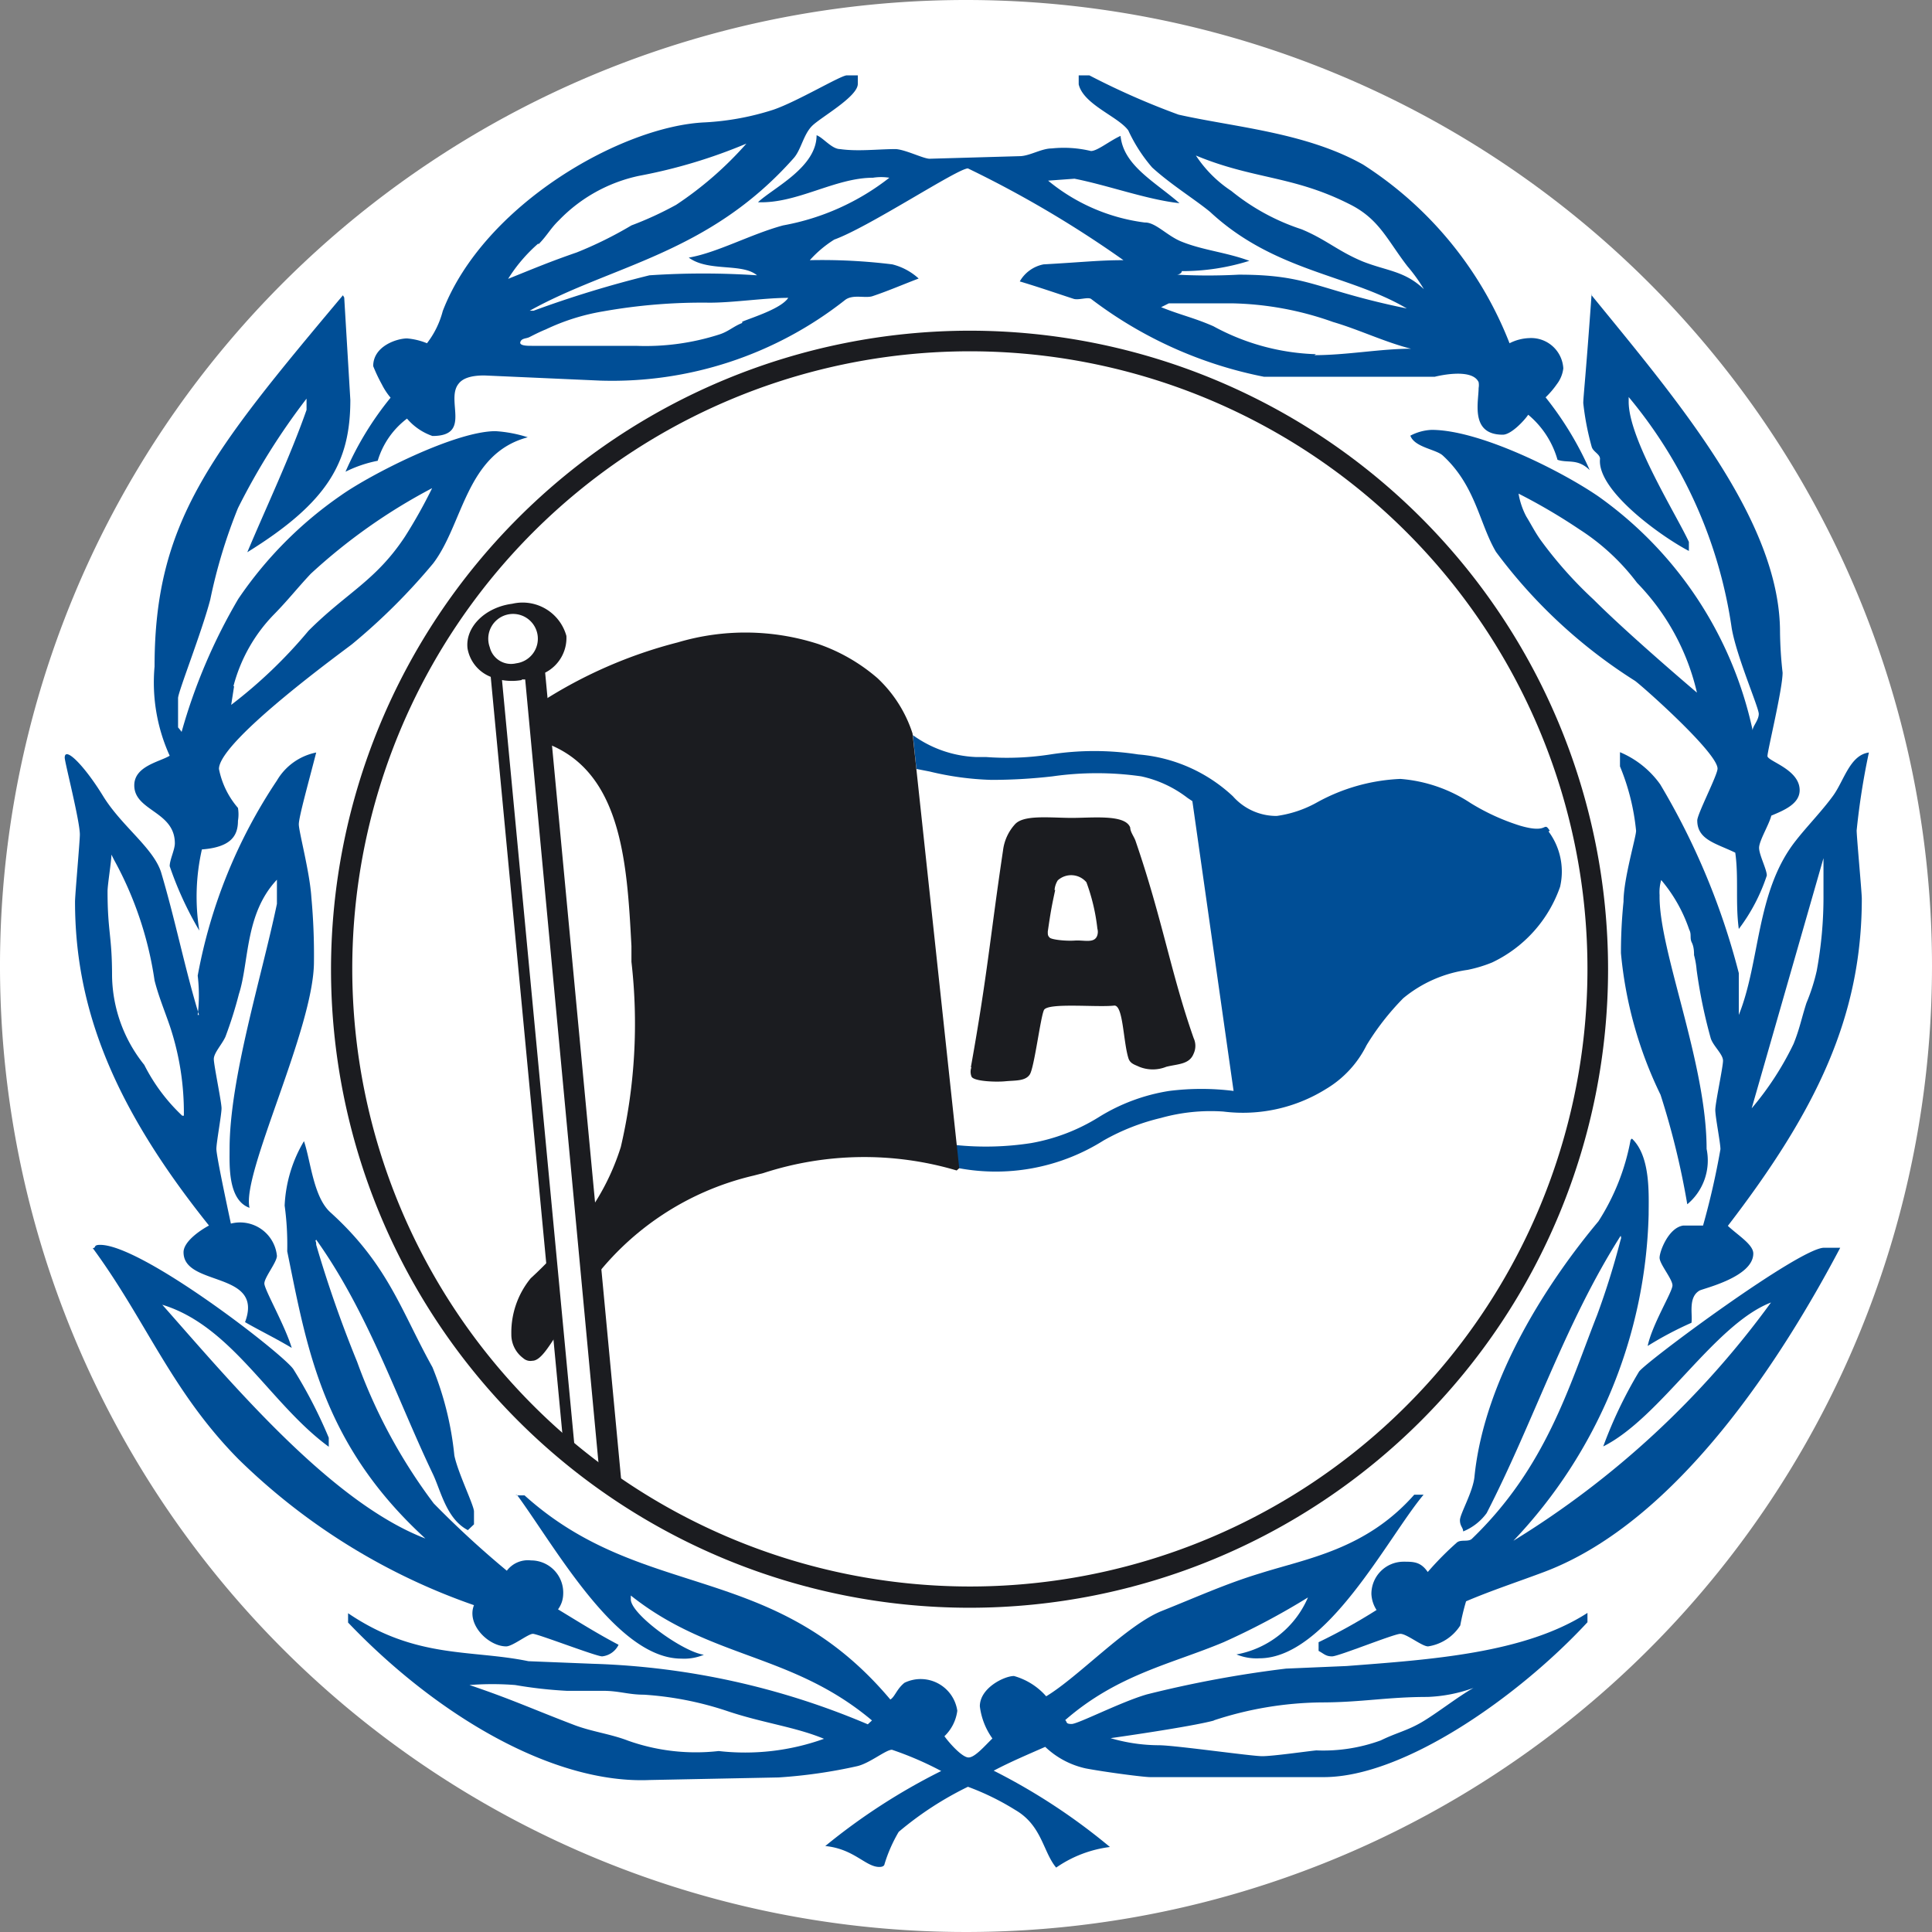
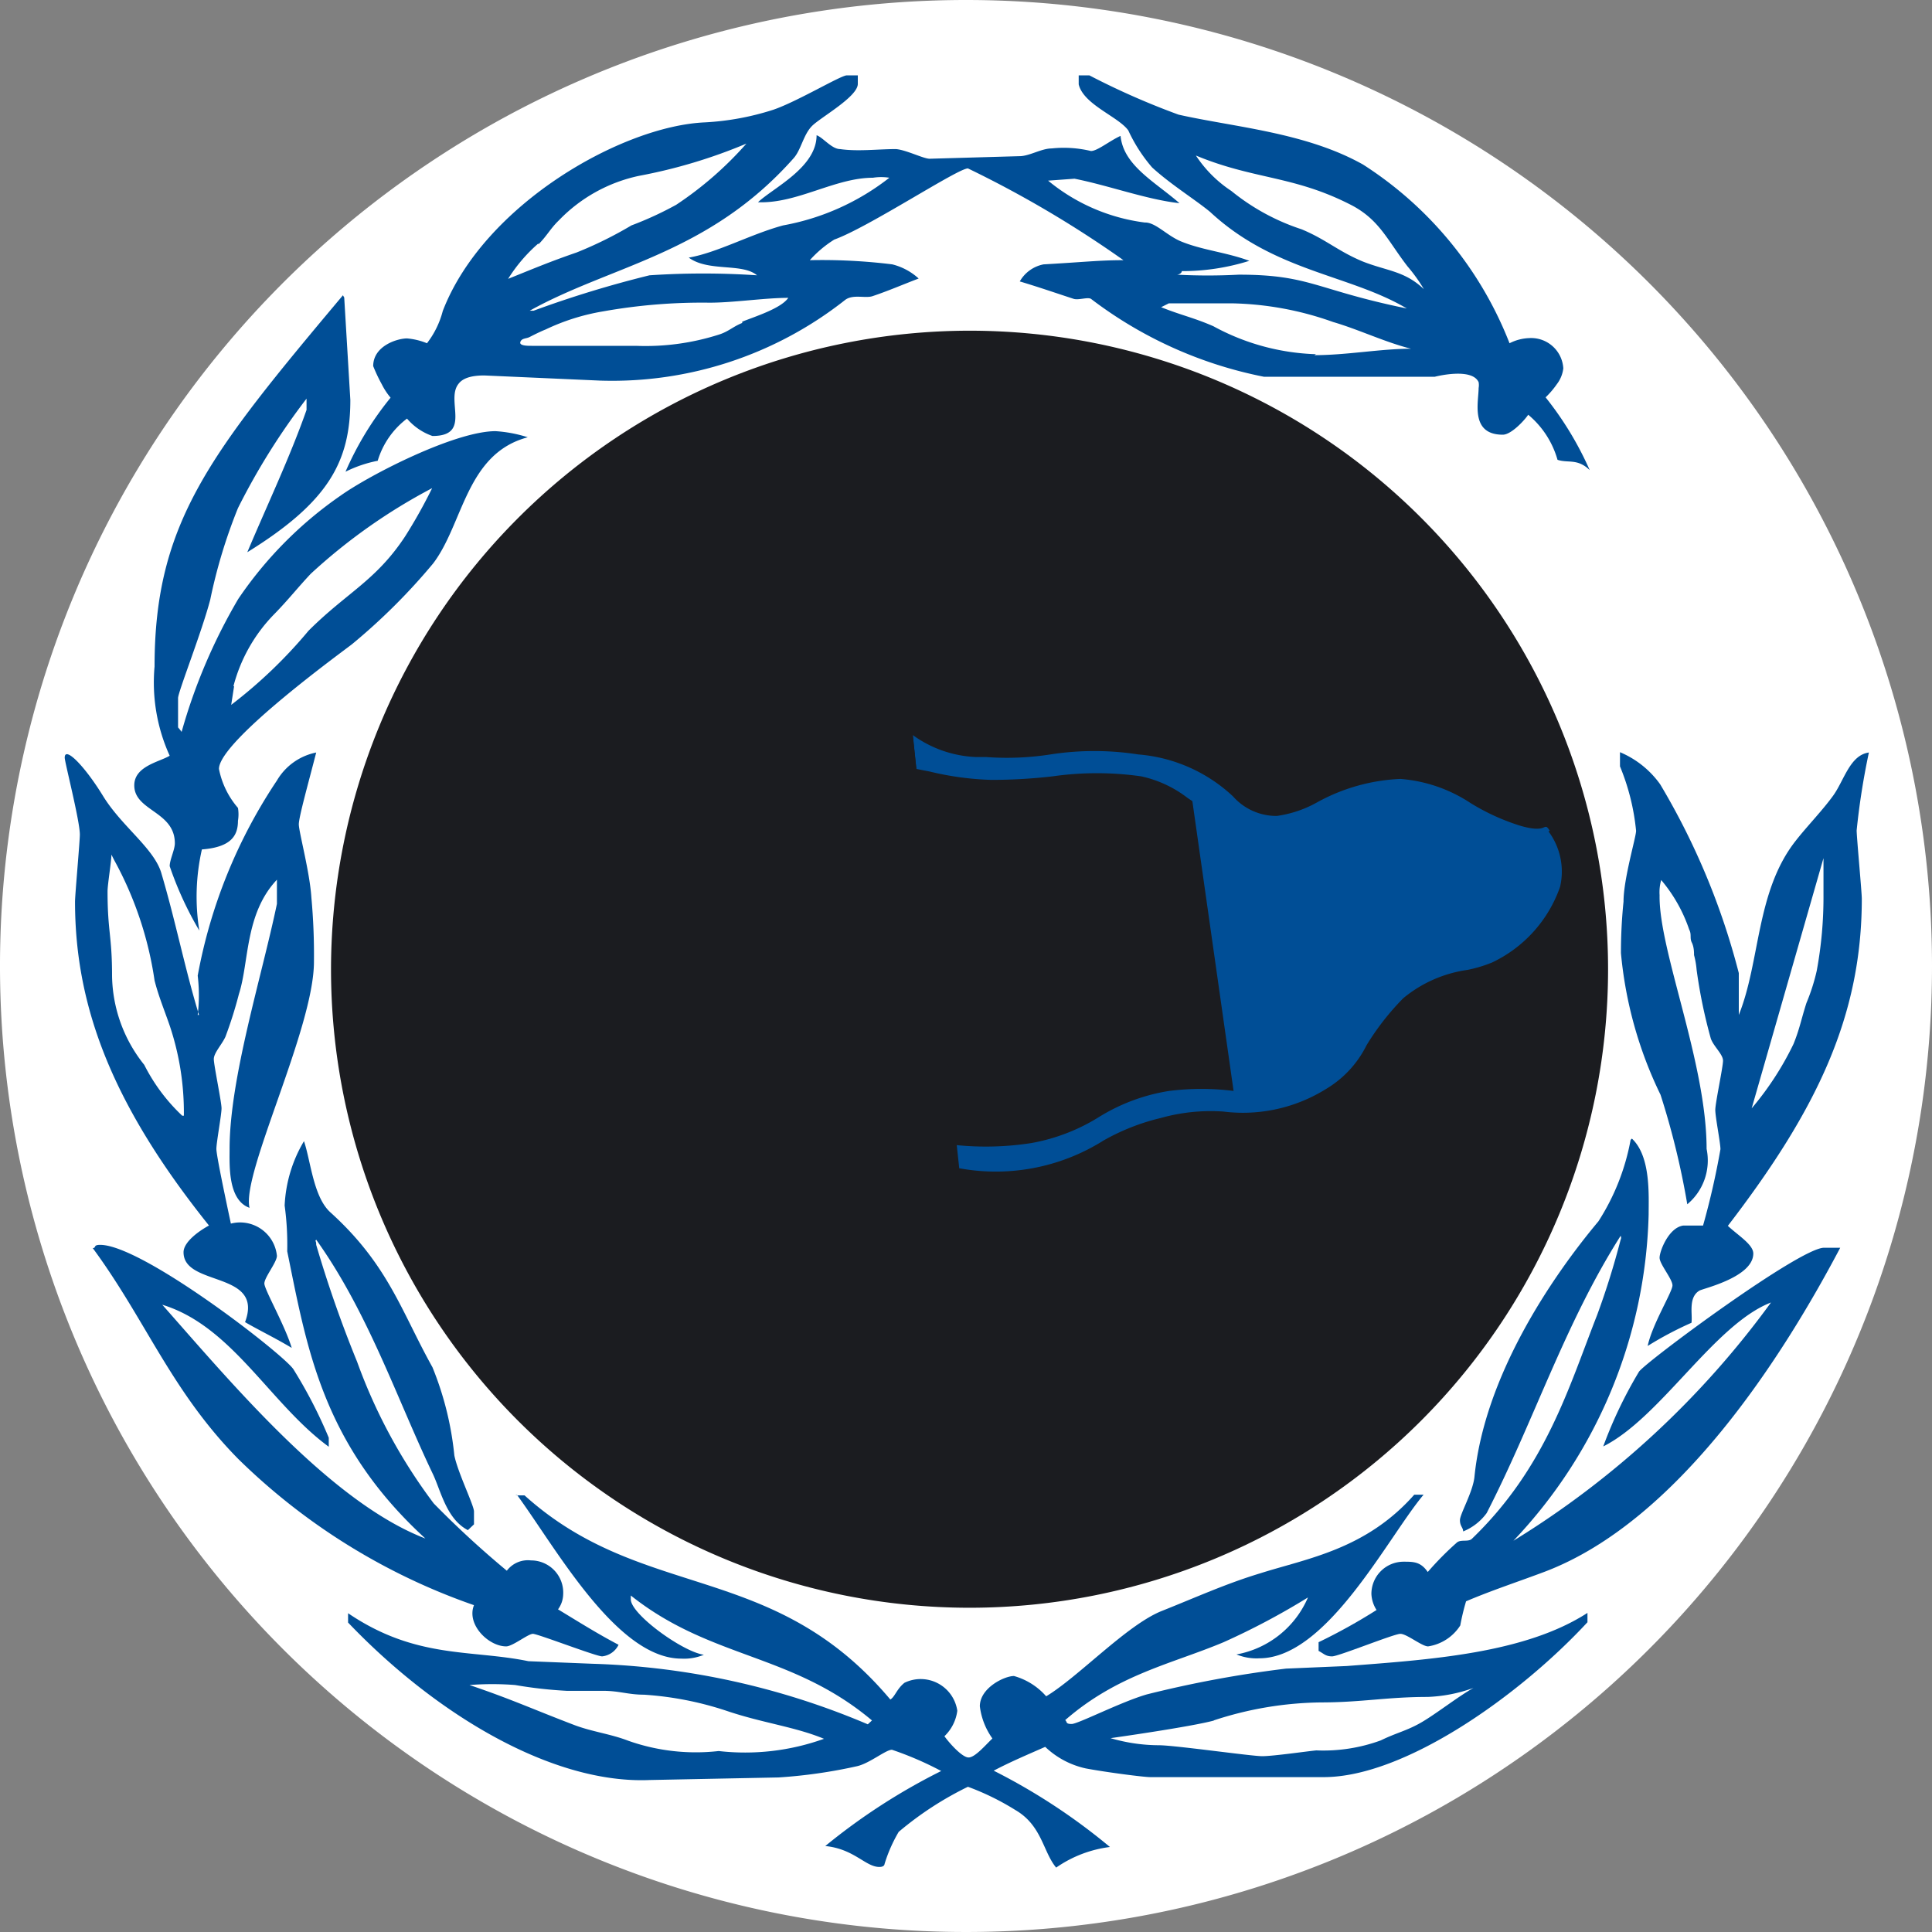
<svg xmlns="http://www.w3.org/2000/svg" width="60" height="60" viewBox="0 0 60 60">
  <rect x="0" y="0" width="60" height="60" fill="#808080" stroke="none" />
  <defs>
    <style>.cls-1{fill:none;}.cls-2{clip-path:url(#clip-path);}.cls-3{fill:#fff;}.cls-4,.cls-7{fill:#1b1c20;}.cls-5,.cls-6{fill:#004e96;}.cls-6,.cls-7{fill-rule:evenodd;}</style>
    <clipPath id="clip-path">
      <polygon class="cls-1" points="0 60 60 60 60 0 0 0 0 60 0 60" />
    </clipPath>
  </defs>
  <g id="Arminia_Bielefeld" data-name="Arminia Bielefeld">
    <g id="g10">
      <g id="g748">
        <g class="cls-2">
          <g id="g750">
            <g id="g756">
              <path id="path758" class="cls-3" d="M60,30A30,30,0,1,1,30,0,30,30,0,0,1,60,30" />
            </g>
            <g id="g760">
-               <path id="path762" class="cls-4" d="M10.28,30.1A19.83,19.83,0,1,0,30.11,10.27,19.85,19.85,0,0,0,10.28,30.1m.66,0A19.18,19.18,0,1,1,30.11,49.27,19.19,19.19,0,0,1,10.94,30.1" />
+               <path id="path762" class="cls-4" d="M10.28,30.1A19.83,19.83,0,1,0,30.11,10.27,19.85,19.85,0,0,0,10.28,30.1m.66,0" />
            </g>
            <g id="g764">
              <path id="path766" class="cls-5" d="M42.32,8.12c-.77-.32-1.13-.68-1.9-1a6.8,6.8,0,0,1-2.18-1.19,3.84,3.84,0,0,1-1.1-1.1c1.78.74,3,.62,4.75,1.5.94.46,1.18,1.11,1.82,1.94a5.11,5.11,0,0,1,.51.71c-.6-.57-1.14-.56-1.9-.86M40.87,11a7.09,7.09,0,0,1-3.19-.87c-.62-.27-1-.34-1.62-.59l.24-.12c.75,0,1.19,0,1.94,0A9.87,9.87,0,0,1,41.4,10c.79.23,1.62.63,2.42.83-.94,0-2,.2-3,.2m-17.77-1c-.28.11-.43.27-.72.36a7.49,7.49,0,0,1-2.58.35c-1.26,0-2,0-3.24,0-.13,0-.39,0-.35-.12s.18-.1.28-.15.31-.16.51-.24a6.7,6.7,0,0,1,1.78-.56,17.54,17.54,0,0,1,3.31-.27c.74,0,1.71-.15,2.44-.15-.22.33-1.06.59-1.43.74M16.72,7.59c.27-.27.37-.49.64-.75a4.85,4.85,0,0,1,2.49-1.38,16.32,16.32,0,0,0,3.33-1A11,11,0,0,1,21,6.36,10.6,10.6,0,0,1,19.61,7a12.2,12.2,0,0,1-1.7.84c-.84.29-1.31.49-2.13.82a4.9,4.9,0,0,1,.94-1.1M48,12.34a2.71,2.71,0,0,0,.35-.41h0a1,1,0,0,0,.2-.49,1,1,0,0,0-1.06-.94,1.45,1.45,0,0,0-.61.16,11.59,11.59,0,0,0-4.55-5.55c-1.78-1-4-1.16-5.73-1.55a23.39,23.39,0,0,1-2.77-1.22h-.33v.28c.15.63,1.23,1,1.54,1.43a4.89,4.89,0,0,0,.74,1.15c.58.53,1.34,1,1.8,1.38,2,1.86,4.32,1.94,6.11,3-2.83-.58-3-1.05-5.22-1.05a18.11,18.11,0,0,1-1.92,0c.07,0,.16-.06.15-.11A6.93,6.93,0,0,0,38.8,8.1c-.73-.27-1.47-.33-2.14-.61-.44-.19-.78-.59-1.11-.58a5.88,5.88,0,0,1-3-1.3l.82-.06c1.06.21,2.25.65,3.26.76-.77-.67-1.74-1.17-1.83-2.09-.35.16-.72.47-.92.47a3.6,3.6,0,0,0-1.22-.08c-.32,0-.69.24-1,.24l-2.79.08c-.19,0-.74-.28-1.05-.3-.55,0-1.18.08-1.73,0-.26,0-.53-.36-.73-.43,0,1-1.34,1.63-1.82,2.08,1.21.05,2.39-.76,3.57-.76a1.61,1.61,0,0,1,.51,0A7.52,7.52,0,0,1,24.32,7c-1,.27-2.05.85-2.93,1,.61.45,1.66.16,2.12.55a25,25,0,0,0-3.34,0,33.87,33.87,0,0,0-3.6,1.1c-.2,0-.12,0-.12,0C19,8.23,22,7.9,24.65,4.91c.23-.26.3-.73.57-1S26.65,3,26.64,2.6V2.34H26.3c-.19,0-1.55.82-2.29,1.07a8.36,8.36,0,0,1-2.11.39c-2.59.11-6.88,2.56-8.15,5.86a2.77,2.77,0,0,1-.49,1,2.08,2.08,0,0,0-.62-.15c-.3,0-1.05.23-1.05.86a5,5,0,0,0,.27.57h0a2.06,2.06,0,0,0,.27.41,9.85,9.85,0,0,0-1.4,2.3,3.9,3.9,0,0,1,1-.34A2.56,2.56,0,0,1,12.64,13a1.82,1.82,0,0,0,.79.54c1.23,0,.4-1.11.81-1.62h0c.12-.16.36-.26.8-.26l3.6.16a11.68,11.68,0,0,0,7.6-2.5c.24-.19.62-.05.85-.12.48-.16.94-.36,1.44-.55a1.89,1.89,0,0,0-.82-.44,17.81,17.81,0,0,0-2.56-.13,3.51,3.51,0,0,1,.76-.64c1.08-.39,3.83-2.21,4.15-2.21a33.85,33.85,0,0,1,4.83,2.85c-.75,0-1.23.06-2.48.13a1.09,1.09,0,0,0-.74.53c.57.17,1.12.36,1.67.54.15.05.43-.06.54,0a13,13,0,0,0,5.37,2.42h5.31s1.15-.3,1.36.17h0a.52.52,0,0,1,0,.18c0,.43-.27,1.45.75,1.45.26,0,.67-.44.79-.62a2.82,2.82,0,0,1,.91,1.4c.33.11.62-.05,1,.32A10.25,10.25,0,0,0,48,12.34" />
            </g>
            <g id="g768">
-               <path id="path770" class="cls-6" d="M49.42,9.16c2.65,3.25,5.86,7,5.86,10.47a12.48,12.48,0,0,0,.08,1.26c0,.51-.47,2.43-.47,2.59s1,.41,1,1.06c0,.43-.5.63-.88.79-.07.28-.38.78-.38,1s.24.67.24.86A5.7,5.7,0,0,1,54,28.85c-.11-.82,0-1.6-.11-2.37-.6-.29-1.18-.4-1.18-1,0-.2.63-1.41.63-1.61,0-.5-2.4-2.62-2.57-2.73a16,16,0,0,1-4.31-4c-.52-.88-.63-2.06-1.66-3-.22-.19-.87-.25-1-.61a1.55,1.55,0,0,1,.66-.18c1.48,0,4,1.26,5.17,2.06a12,12,0,0,1,4.8,7.27c0-.13.19-.31.19-.51s-.69-1.78-.84-2.66a14.41,14.41,0,0,0-3.2-7.18c0,.07,0,0,0,.15,0,1.16,1.49,3.52,1.87,4.35v.28c-.83-.43-2.86-1.87-2.76-2.86,0-.15-.22-.22-.26-.38a8.43,8.43,0,0,1-.26-1.35c0-.19.08-.86.26-3.41M52.7,21.51a7.21,7.21,0,0,0-1.86-3.41,6.91,6.91,0,0,0-1.79-1.66,18,18,0,0,0-1.89-1.11,2.35,2.35,0,0,0,.24.71c.16.26.25.45.43.71a12.77,12.77,0,0,0,1.66,1.87c1.12,1.12,3.21,2.89,3.21,2.89" />
-             </g>
+               </g>
            <g id="g772">
              <path id="path774" class="cls-6" d="M10.69,9.24l.19,3.18c0,1.92-.68,3.17-3.2,4.73C8.29,15.7,9,14.21,9.52,12.73v-.35a21,21,0,0,0-2.13,3.4,16.35,16.35,0,0,0-.86,2.84c-.26,1-1,2.87-1,3.06v.91s.07.08.11.14A17.42,17.42,0,0,1,7.4,18.6a12.24,12.24,0,0,1,3.18-3.21c.93-.66,3.56-2,4.81-2a4.13,4.13,0,0,1,1,.19c-1.92.51-2,2.69-2.94,3.92A19.06,19.06,0,0,1,10.94,20c-.14.12-4.14,3-4.14,3.88a2.62,2.62,0,0,0,.59,1.21,1.2,1.2,0,0,1,0,.4c0,.46-.21.82-1.12.89a6.63,6.63,0,0,0-.08,2.52,10.72,10.72,0,0,1-.92-2c0-.2.16-.51.16-.71,0-1-1.26-1-1.26-1.8,0-.6.79-.73,1.1-.92a5.5,5.5,0,0,1-.47-2.77c0-4.48,1.73-6.62,5.85-11.53M7.27,21.31l-.09.58a14.89,14.89,0,0,0,2.4-2.3c1.19-1.19,2.09-1.55,3-2.93a15.61,15.61,0,0,0,.84-1.5,17.68,17.68,0,0,0-3.77,2.66c-.44.47-.69.8-1.14,1.26a5,5,0,0,0-1.26,2.23" />
            </g>
            <g id="g776">
              <path id="path778" class="cls-6" d="M6.14,31.52a5.2,5.2,0,0,0,0-1.22,16.11,16.11,0,0,1,2.46-6.06,1.83,1.83,0,0,1,1.22-.87c-.23.9-.54,2-.54,2.23s.34,1.48.39,2.27a19.44,19.44,0,0,1,.08,2c0,2.07-2.26,6.59-2,7.64-.68-.24-.62-1.34-.62-1.83,0-2.19,1-5.35,1.47-7.61v-.75c-1,1.06-.86,2.56-1.18,3.55A12.76,12.76,0,0,1,7,32.2c-.11.24-.36.5-.36.69s.24,1.33.24,1.53-.16,1.06-.16,1.26S7,37.2,7.17,38a1.15,1.15,0,0,1,1.43,1c0,.2-.39.67-.39.86s.63,1.28.85,2c-.52-.31-1-.54-1.45-.8.6-1.6-1.91-1.09-1.91-2.17,0-.33.51-.68.79-.83C3.55,34.39,2.33,31.34,2.33,28c0-.2.15-1.88.15-2.08,0-.43-.47-2.25-.47-2.39,0-.37.62.26,1.19,1.19S4.75,26.32,5,27.08c.45,1.51.74,3,1.18,4.44m-.47,3.13a8.48,8.48,0,0,0-.43-2.77c-.17-.5-.35-.92-.48-1.43A11.09,11.09,0,0,0,3.54,26.7l-.08-.16c0,.21-.12.93-.12,1.14,0,1.26.14,1.37.14,2.63a4.51,4.51,0,0,0,1,2.76,5.68,5.68,0,0,0,1.18,1.58" />
            </g>
            <g id="g780">
              <path id="path782" class="cls-6" d="M50.31,23.36a2.92,2.92,0,0,1,1.25,1A22.19,22.19,0,0,1,54,30.22v1.3c.67-1.66.53-3.83,1.76-5.4.35-.45.83-.94,1.17-1.41s.52-1.26,1.11-1.34a22.48,22.48,0,0,0-.38,2.42c0,.2.16,1.92.16,2.12,0,3.67-1.42,6.59-4.16,10.16.32.3.79.58.79.86,0,.73-1.54,1.08-1.67,1.15-.36.21-.21.74-.25,1a10.93,10.93,0,0,0-1.36.72c.14-.67.77-1.68.77-1.88s-.4-.66-.4-.86.28-.94.74-1l.61,0a24,24,0,0,0,.54-2.37c0-.2-.16-1-.16-1.22s.24-1.33.24-1.53-.3-.45-.38-.69a15.79,15.79,0,0,1-.44-2.13,2.61,2.61,0,0,0-.08-.46c0-.08,0-.25-.07-.39s0-.25-.08-.4a4.72,4.72,0,0,0-.87-1.54,1.36,1.36,0,0,0-.05.47C51.51,29.51,53,33,53,35.68a1.77,1.77,0,0,1-.6,1.72,24.47,24.47,0,0,0-.83-3.4,12.69,12.69,0,0,1-1.23-4.4A15.61,15.61,0,0,1,50.42,28c0-.71.39-2,.39-2.2a7,7,0,0,0-.5-2ZM54.4,34.42a9.39,9.39,0,0,0,1.3-2c.19-.47.24-.77.4-1.27a6,6,0,0,0,.32-1,12.58,12.58,0,0,0,.21-2.37V26.65l0-.11,0-.16v.27Z" />
            </g>
            <g id="g784">
              <path id="path786" class="cls-5" d="M50.68,35.36c.59.55.52,1.76.52,2.36A15.25,15.25,0,0,1,47,47.85a28,28,0,0,0,8-7.4c-1.76.68-3.43,3.58-5.21,4.47a13.64,13.64,0,0,1,1.11-2.32c.19-.29,5-3.86,5.75-3.85h.5c-1.74,3.3-5,8.49-9.2,10.07-.77.29-1.65.58-2.42.91a7.12,7.12,0,0,0-.18.75,1.44,1.44,0,0,1-1,.65c-.19,0-.66-.39-.86-.39s-1.92.7-2.12.7-.25-.08-.42-.17V51a17.7,17.7,0,0,0,1.8-1,1,1,0,0,1-.16-.5,1,1,0,0,1,1-1c.31,0,.53,0,.75.32a9.73,9.73,0,0,1,.91-.92c.13-.1.36,0,.47-.12,2.29-2.21,3-4.7,3.88-6.94a24.34,24.34,0,0,0,.73-2.34.13.13,0,0,0,0-.12c-1.74,2.74-2.69,5.75-4.16,8.61a1.69,1.69,0,0,1-.73.57c0-.12-.1-.16-.1-.35s.4-.87.45-1.34c.31-3.11,2.36-6.16,3.85-7.94a7,7,0,0,0,1-2.53" />
            </g>
            <g id="g788">
              <path id="path790" class="cls-5" d="M9.44,35.44c.21.61.29,1.73.82,2.21,1.8,1.63,2.2,3.07,3.17,4.81a9.83,9.83,0,0,1,.68,2.74c.11.54.61,1.55.61,1.74v.4l-.19.18c-.67-.35-.84-1.23-1.09-1.75-1.11-2.32-2-5-3.62-7.27-.05.07,0,0,0,.16a37.3,37.3,0,0,0,1.27,3.63,16.76,16.76,0,0,0,2.38,4.4,29.65,29.65,0,0,0,2.27,2.09.82.82,0,0,1,.75-.32,1,1,0,0,1,1,1.06.82.82,0,0,1-.16.46c.61.37,1.23.76,1.88,1.1a.64.64,0,0,1-.51.36c-.19,0-2-.7-2.15-.7s-.63.39-.83.39c-.55,0-1.24-.68-1-1.28a19.65,19.65,0,0,1-7.32-4.54C5.32,43.2,4.53,41,2.88,38.76c.12,0,0-.1.23-.1,1.31,0,5.66,3.37,6,3.86a14.74,14.74,0,0,1,1.1,2.13v.28c-1.82-1.33-3-3.75-5.17-4.41,2.15,2.43,5.23,6.13,8.17,7.26C10,44.84,9.53,41.84,8.92,38.86a9,9,0,0,0-.08-1.42,4.28,4.28,0,0,1,.6-2" />
            </g>
            <g id="g792">
              <path id="path794" class="cls-6" d="M16,46.44h.29c3.68,3.32,7.71,2,11.36,6.34.14-.08.2-.33.44-.52a1.15,1.15,0,0,1,1.64.87,1.33,1.33,0,0,1-.4.79c.15.21.55.66.75.66s.52-.38.74-.59a2.17,2.17,0,0,1-.39-1c0-.57.76-.94,1.06-.94a2.07,2.07,0,0,1,1,.63c1-.6,2.51-2.22,3.59-2.65s2-.85,3.06-1.17c1.45-.46,3.28-.74,4.78-2.44h.29c-1.11,1.32-3,5.08-5.1,5.08a1.63,1.63,0,0,1-.71-.12,3,3,0,0,0,2.22-1.77A22.46,22.46,0,0,1,38,51c-1.62.68-3.29,1-4.92,2.42.07.05,0,.12.2.12s1.54-.69,2.34-.92a35,35,0,0,1,4.32-.8l1.88-.08c2.6-.2,5.53-.39,7.48-1.65v.29c-2.13,2.3-5.69,4.81-8.19,4.81H35.72c-.2,0-1.36-.15-2-.27a2.64,2.64,0,0,1-1.26-.67c-.52.23-1.07.46-1.6.74a19,19,0,0,1,3.61,2.37A3.74,3.74,0,0,0,32.8,58c-.41-.49-.44-1.31-1.27-1.79a8,8,0,0,0-1.47-.72,10.34,10.34,0,0,0-2.15,1.4,4.62,4.62,0,0,0-.44,1s0,.09-.16.09c-.43,0-.78-.56-1.68-.65A19.18,19.18,0,0,1,29.23,55a10.28,10.28,0,0,0-1.53-.66c-.19,0-.69.42-1.08.51a15.76,15.76,0,0,1-2.44.35l-4,.08c-3,.13-6.61-2-9.37-4.89v-.29c2.11,1.43,3.81,1.12,5.6,1.49l2,.08a23.62,23.62,0,0,1,8.54,1.88l.13-.12c-2.5-2.1-5-1.9-7.49-3.88,0,0,0-.08,0,.12,0,.46,1.61,1.63,2.27,1.72a1.59,1.59,0,0,1-.7.12c-2,0-3.88-3.41-5.1-5.08m21.65,7c-.73.2-3.22.55-3.22.55a5.39,5.39,0,0,0,1.5.22c.49,0,2.87.34,3.21.34s1.45-.16,1.68-.18a5.19,5.19,0,0,0,2-.31c.49-.24.82-.3,1.28-.57s1.12-.79,1.6-1.06a4.66,4.66,0,0,1-1.43.28c-1.25,0-2.06.17-3.3.17a11,11,0,0,0-3.34.56M16,52.33a9.14,9.14,0,0,0-1.42,0c1.33.45,1.94.74,3.25,1.24.55.21,1.14.28,1.68.49a6.3,6.3,0,0,0,2.81.32A7.25,7.25,0,0,0,25.59,54c-.89-.37-1.9-.49-3-.86A10.21,10.21,0,0,0,20,52.63c-.49,0-.77-.12-1.27-.12H17.6A13.54,13.54,0,0,1,16,52.33" />
            </g>
            <g id="g796">
              <path id="path798" class="cls-5" d="M48.13,25.8c-.08-.12-.1-.14-.17-.11s-.22.11-.76-.05a6.78,6.78,0,0,1-1.53-.7,4.6,4.6,0,0,0-2.18-.75,5.86,5.86,0,0,0-2.59.73,3.55,3.55,0,0,1-1.25.42,1.8,1.8,0,0,1-1.36-.61,4.87,4.87,0,0,0-2.94-1.3,8.88,8.88,0,0,0-2.73,0,8.8,8.8,0,0,1-2,.08l-.32,0a3.59,3.59,0,0,1-1.95-.68l0,0v0l.11,1.05h0l.41.08a9.18,9.18,0,0,0,1.92.26,16.6,16.6,0,0,0,1.9-.11,9.74,9.74,0,0,1,2.75,0,3.6,3.6,0,0,1,1.44.67l.15.1,1.28,9a8,8,0,0,0-2,0,5.86,5.86,0,0,0-2.18.81,5.92,5.92,0,0,1-2.11.81,9.16,9.16,0,0,1-2.34.06h0v0l0,.7v0h0a6.28,6.28,0,0,0,4.59-.84,6.77,6.77,0,0,1,1.78-.7h0a5.74,5.74,0,0,1,1.94-.2,4.88,4.88,0,0,0,3.19-.7,3.27,3.27,0,0,0,1.26-1.36A8,8,0,0,1,43.58,31a4,4,0,0,1,2-.88,4.21,4.21,0,0,0,.76-.23,4.09,4.09,0,0,0,2.11-2.35,2.09,2.09,0,0,0-.36-1.72" />
            </g>
            <g id="g800">
              <path id="path802" class="cls-7" d="M30.15,33.15c.52-2.9.6-4.06,1-6.74a1.47,1.47,0,0,1,.37-.81c.26-.29,1-.21,1.68-.2s1.74-.13,1.9.3c0,.13.11.27.16.4.84,2.44,1.1,4.12,1.81,6.14a.57.57,0,0,1,0,.48c-.13.34-.49.32-.85.41a1.12,1.12,0,0,1-.84,0c-.15-.07-.29-.1-.34-.28-.16-.53-.16-1.65-.44-1.62-.54.06-2.07-.1-2.18.14s-.3,1.79-.44,2-.45.18-.76.21-1,0-1.05-.15a.4.4,0,0,1,0-.29m2.6-5.5c-.11.51-.14.67-.23,1.29,0,.1,0,.13.06.19s.48.11.78.09.62.1.7-.17a.36.36,0,0,0,0-.2,6.08,6.08,0,0,0-.34-1.44.62.62,0,0,0-.89-.06.67.67,0,0,0-.1.3" />
            </g>
            <g id="g804">
              <path id="path806" class="cls-4" d="M16.48,39.7a2.66,2.66,0,0,0-.6,1.74.91.91,0,0,0,.37.74.33.33,0,0,0,.28.08c.25,0,.49-.4.81-.89l-.2-2.32c-.2.21-.42.43-.66.65" />
            </g>
            <g id="g808">
              <path id="path810" class="cls-4" d="M29.79,36.28l-1.45-13.5h0a4.06,4.06,0,0,0-1.09-1.72A5.61,5.61,0,0,0,25.41,20a7.36,7.36,0,0,0-4.36-.05,14.4,14.4,0,0,0-4.27,1.87h0v0L16.71,23v0h0c2.6.76,2.76,3.75,2.9,6.38l0,.49a16.87,16.87,0,0,1-.33,5.75,7.34,7.34,0,0,1-1.21,2.31l.21,2a8.77,8.77,0,0,1,5.12-3.42l.31-.08a10.1,10.1,0,0,1,6-.08h0Z" />
            </g>
            <g id="g812">
              <path id="path814" class="cls-4" d="M15.21,20.1a.77.77,0,1,1,.82.5.68.68,0,0,1-.82-.5m1,1,.1,0L18.64,46l.65-.06L16.93,20.89a1.21,1.21,0,0,0,.66-1.14,1.41,1.41,0,0,0-1.68-1c-.85.11-1.47.73-1.39,1.39a1.16,1.16,0,0,0,.72.88L17.51,45l.34,0L15.59,21.12a1.78,1.78,0,0,0,.61,0" />
            </g>
          </g>
        </g>
      </g>
    </g>
  </g>
</svg>